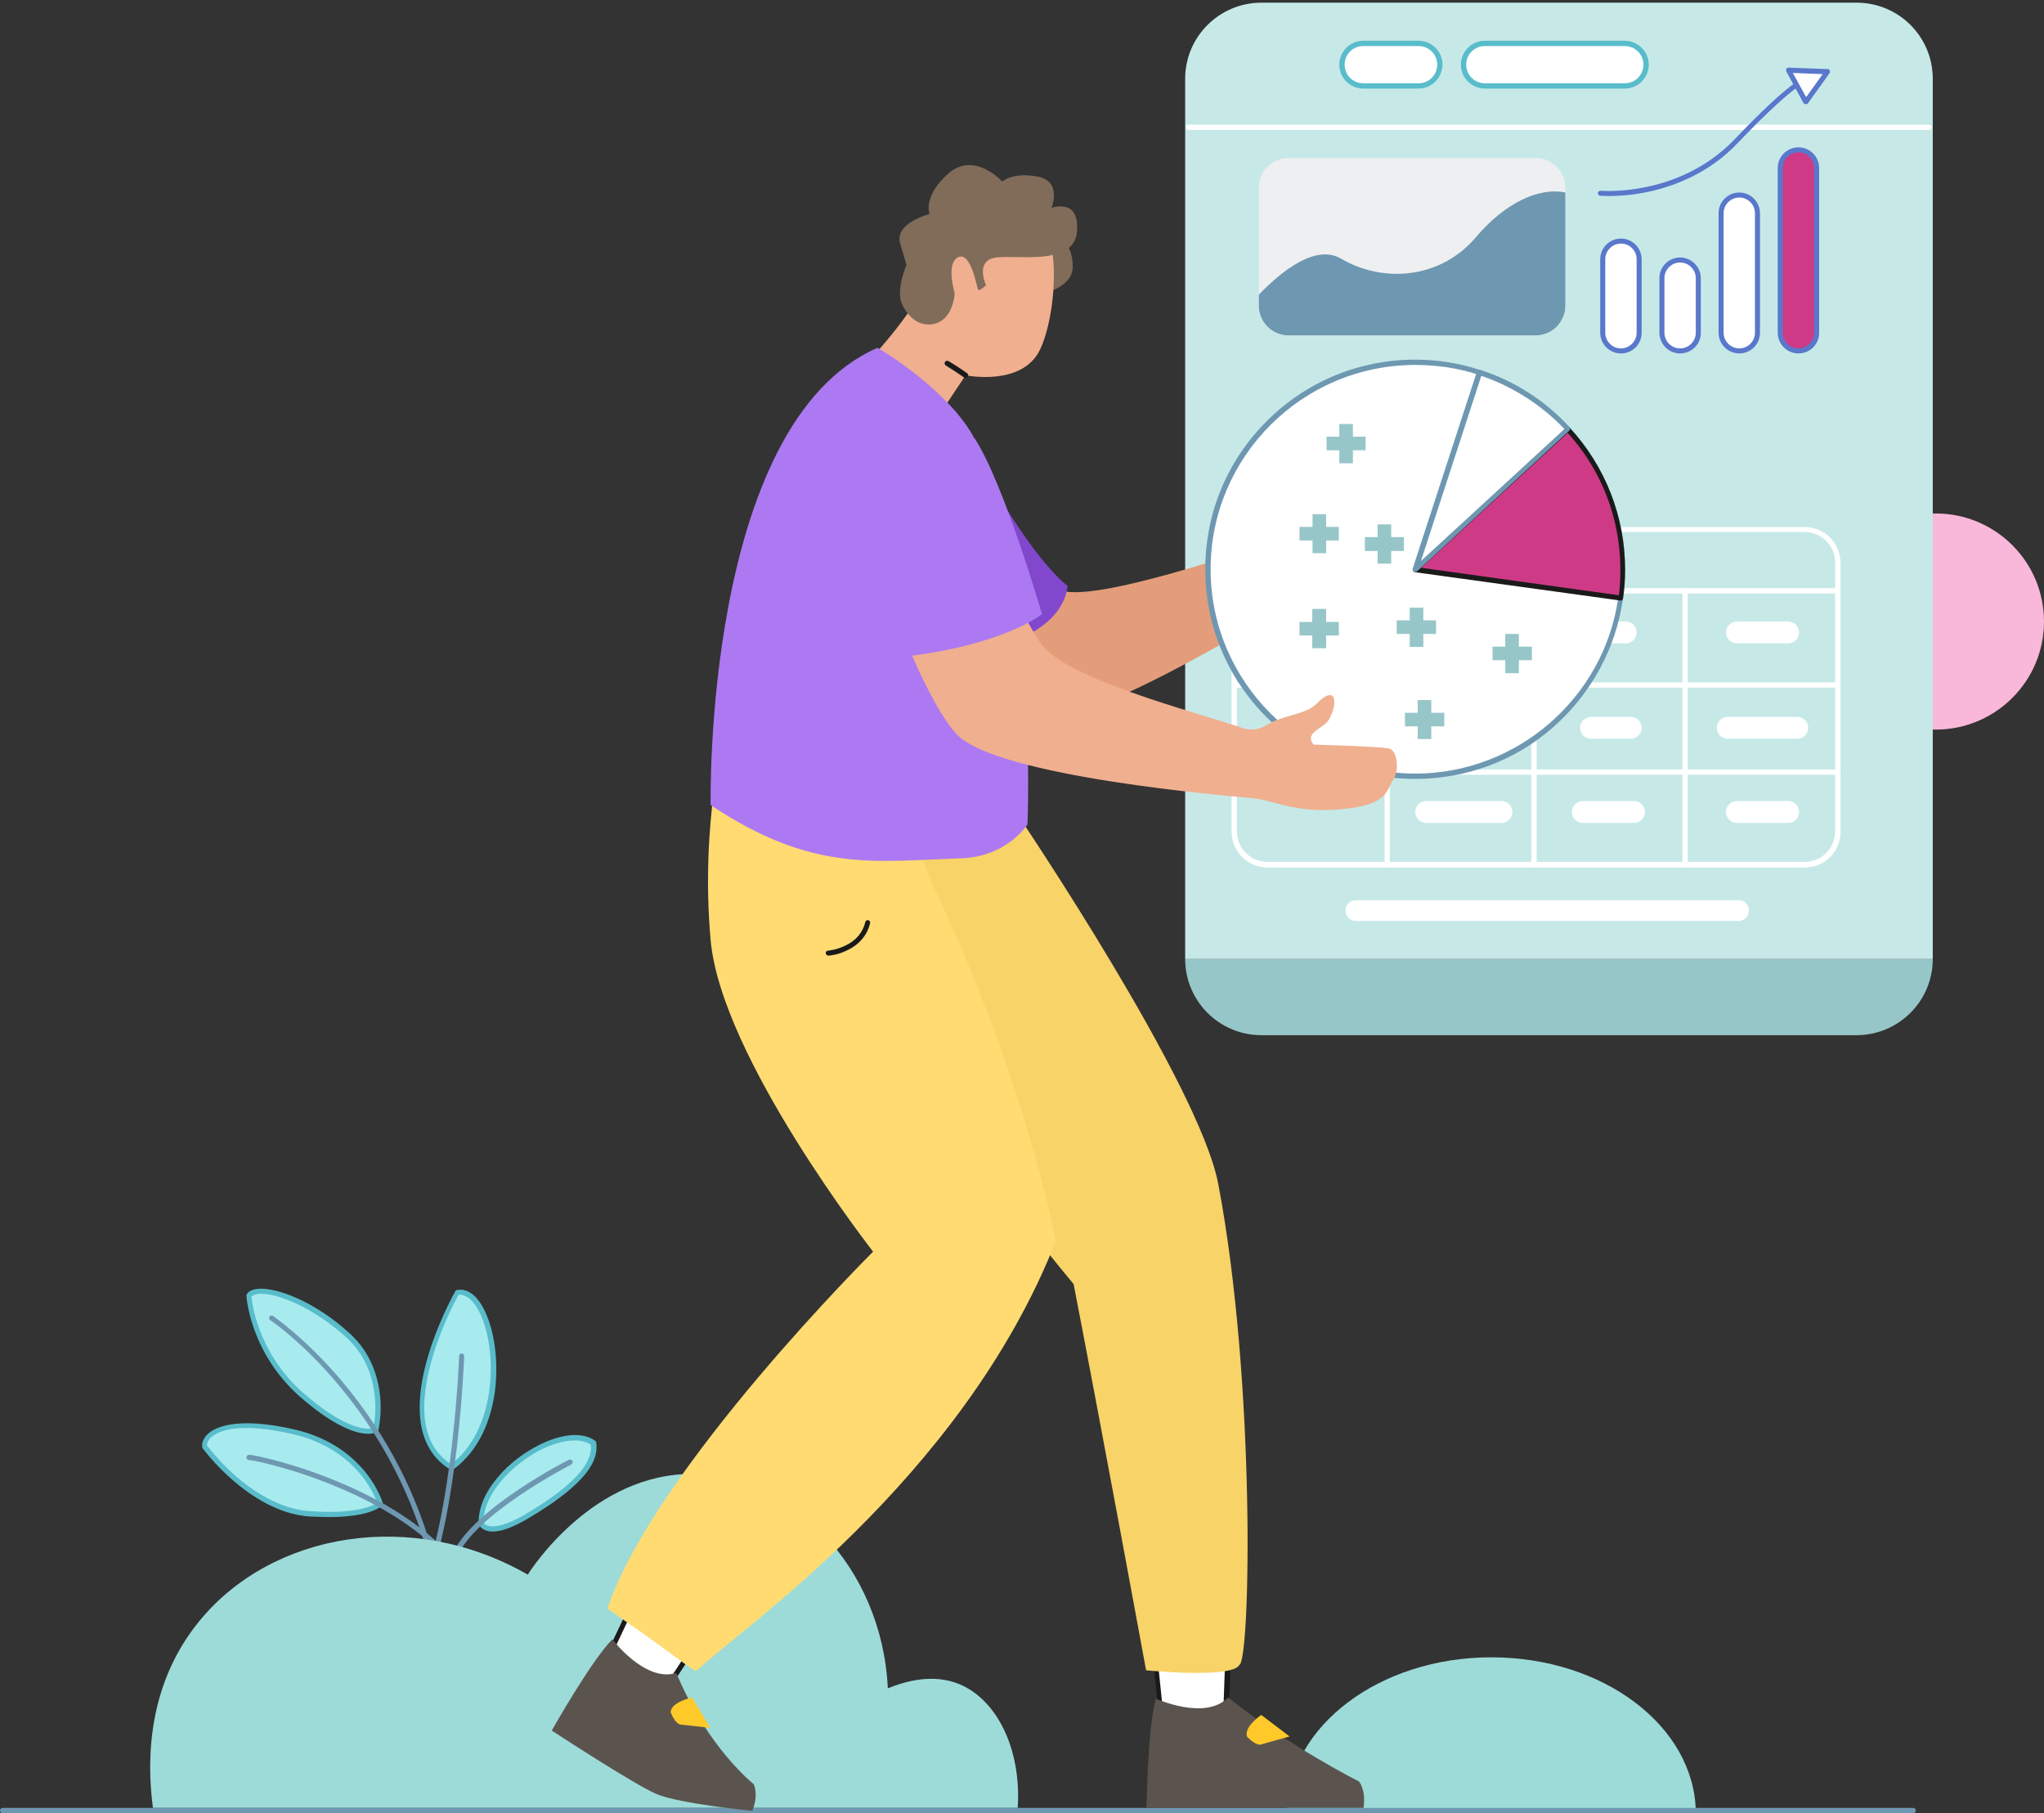
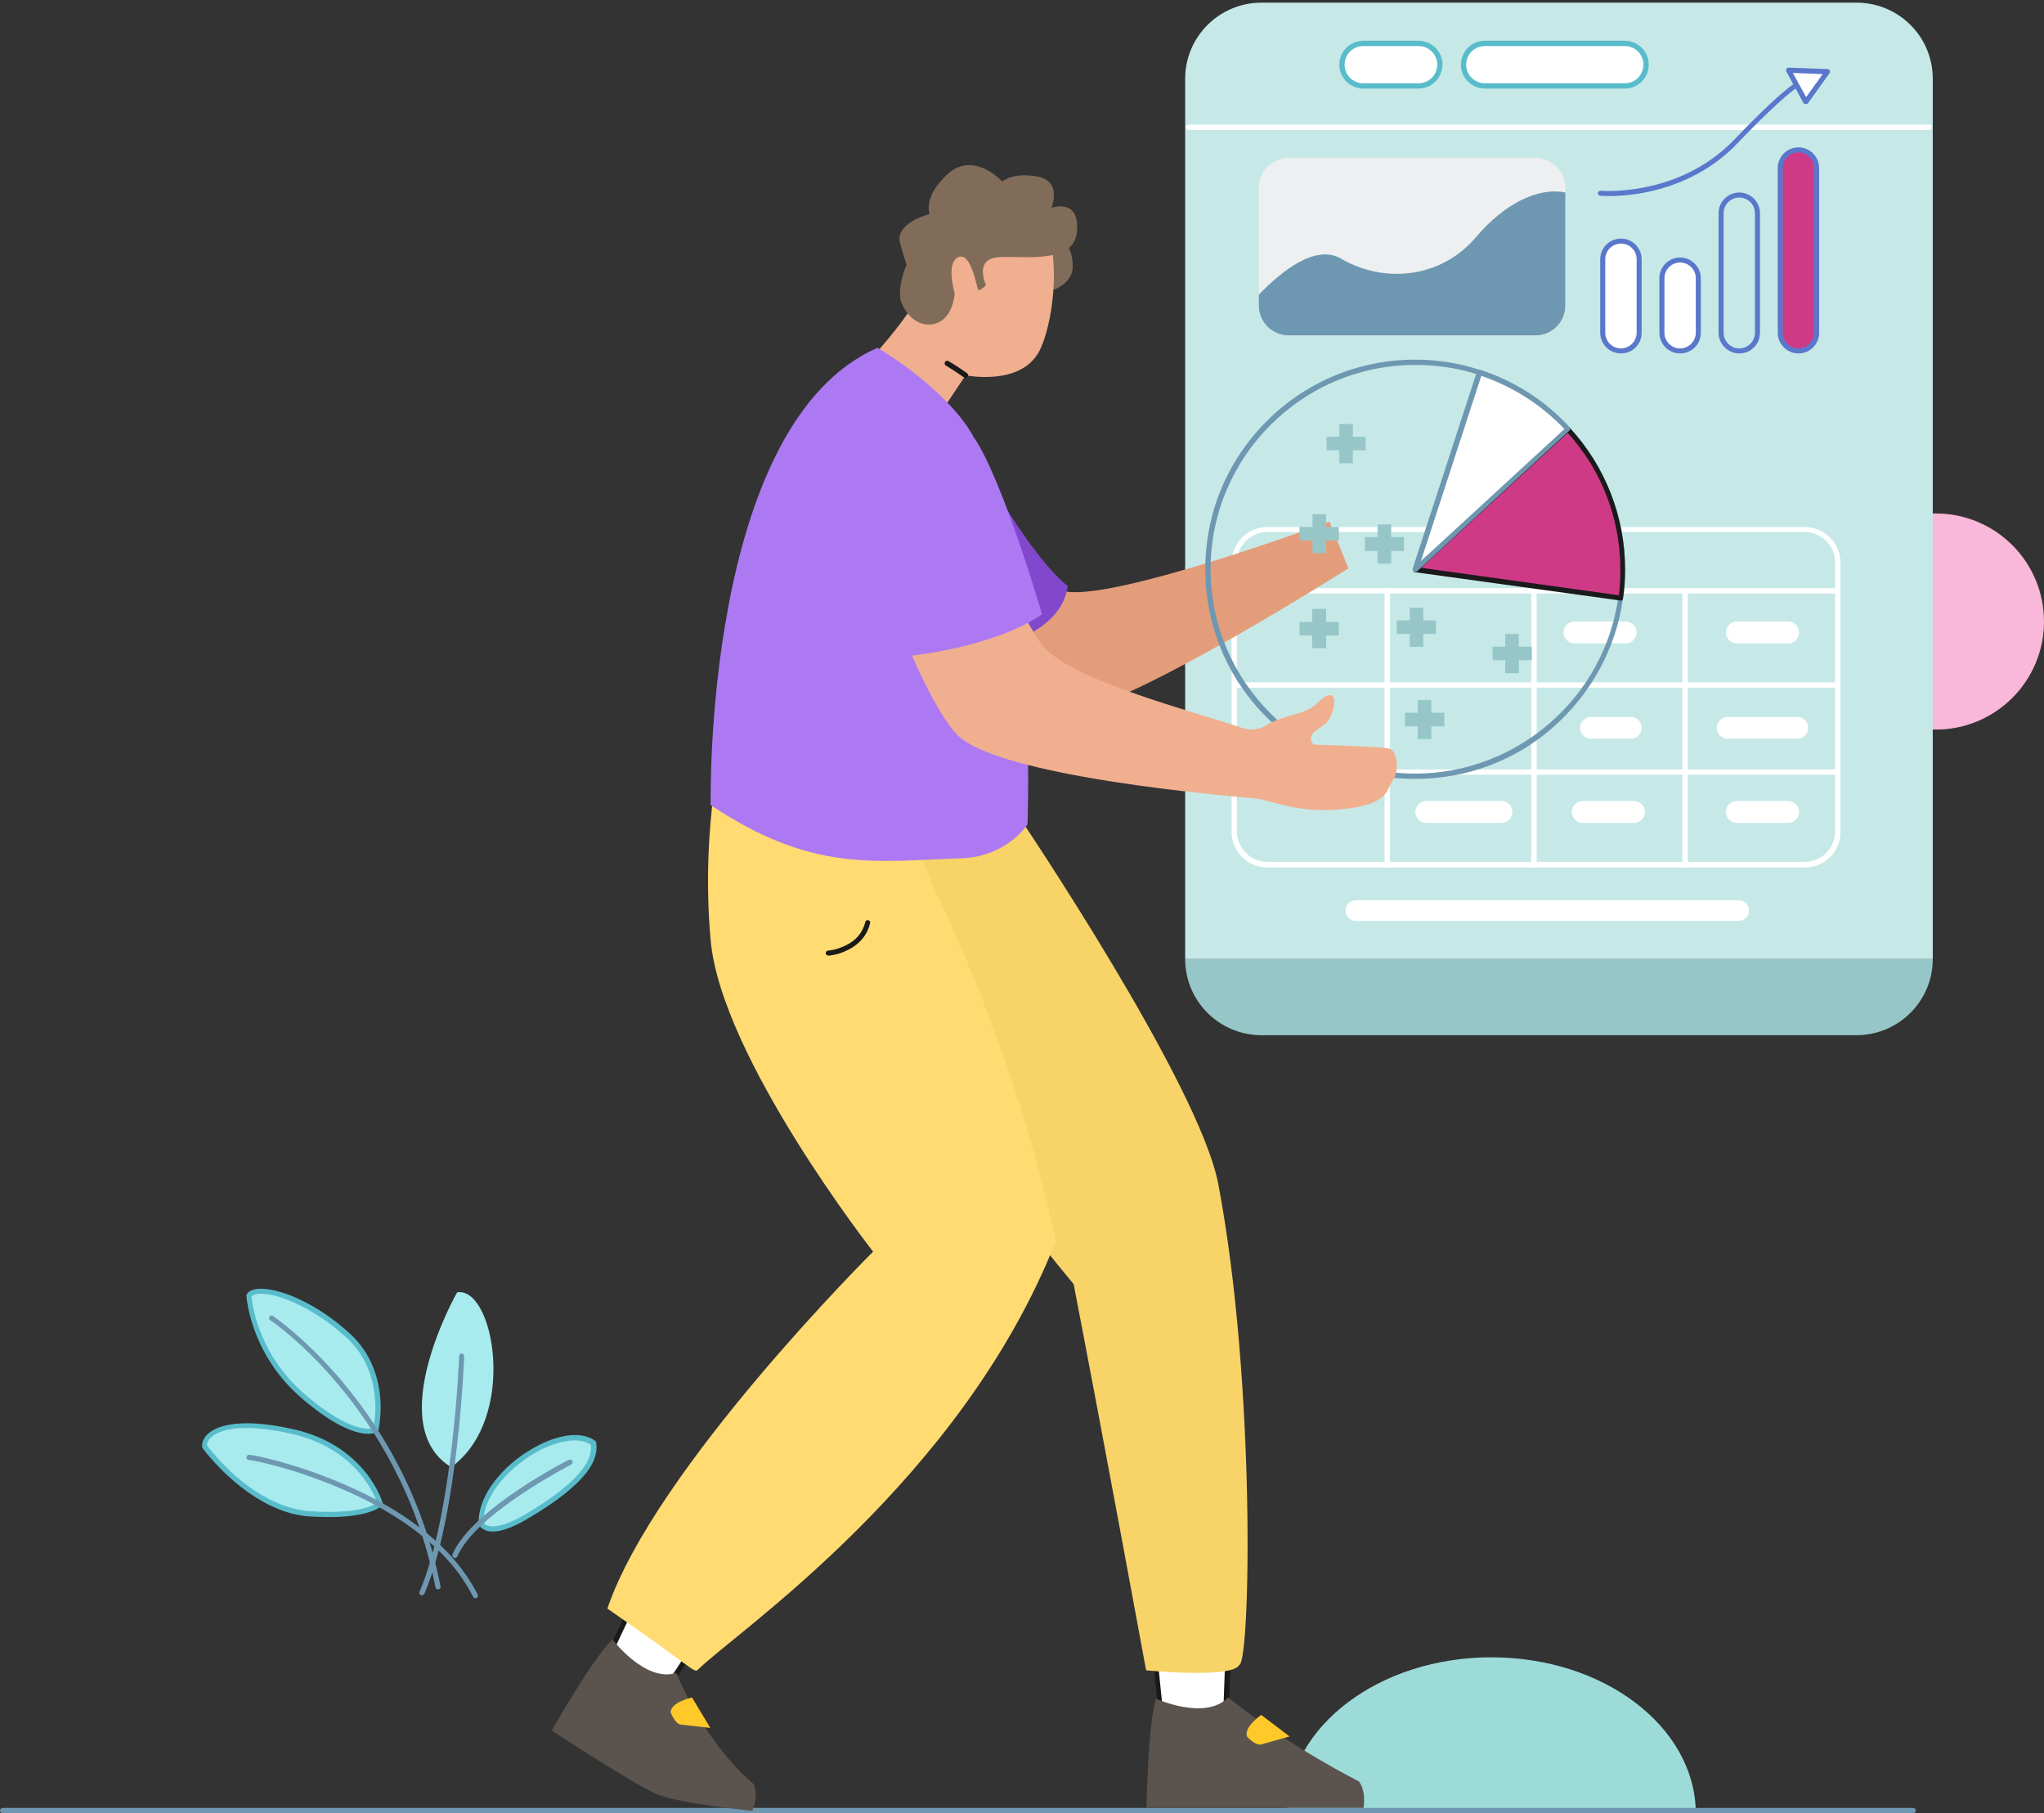
<svg xmlns="http://www.w3.org/2000/svg" width="336" height="298" viewBox="0 0 336 298" fill="none">
  <rect x="0" y="0" width="336" height="298" fill="#333333" stroke="none" />
  <g clip-path="url(#clip0_533_3399)">
    <path d="M79.076 250.299C79.076 250.299 80.049 253.162 86.906 249.037C93.811 244.912 98.14 240.885 97.508 237.197C92.742 233.509 78.979 241.952 79.076 250.299Z" fill="#A7EBEF" />
    <path d="M81.021 251.706C80.584 251.706 80.195 251.657 79.854 251.512C78.93 251.172 78.687 250.541 78.687 250.444C78.687 250.396 78.687 250.347 78.687 250.299C78.638 247.872 79.708 245.3 81.799 242.826C83.599 240.642 86.079 238.749 88.705 237.439C92.498 235.547 95.903 235.353 97.848 236.808C97.945 236.857 97.994 236.954 97.994 237.051C98.334 238.944 97.459 241.03 95.416 243.165C93.617 245.058 90.942 247.096 87.198 249.328C84.571 250.93 82.529 251.706 81.021 251.706ZM79.465 250.202C79.514 250.299 79.708 250.541 80.146 250.735C80.875 250.978 82.723 251.075 86.663 248.697C94.103 244.233 97.508 240.545 97.118 237.439C95.416 236.275 92.401 236.566 88.997 238.216C84.28 240.593 79.465 245.446 79.465 250.202Z" fill="#59BCCB" />
    <path d="M74.748 256.073C74.699 256.073 74.65 256.073 74.602 256.025C74.407 255.928 74.31 255.685 74.359 255.491C75.672 252.385 79.319 248.794 85.155 244.864C89.483 241.952 93.471 239.914 93.52 239.914C93.714 239.817 93.957 239.914 94.103 240.108C94.201 240.302 94.103 240.545 93.909 240.69C93.763 240.788 78.152 248.746 75.137 255.879C75.088 255.976 74.894 256.073 74.748 256.073Z" fill="#6E98B1" />
    <path d="M75.137 212.4C75.137 212.4 62.784 234.188 74.164 241.127C85.204 233.12 81.216 211.332 75.137 212.4Z" fill="#A7EBEF" />
-     <path d="M74.213 241.564C74.115 241.564 74.067 241.564 74.018 241.515C71.295 239.865 69.69 237.294 69.155 233.8C68.766 231.082 69.058 227.782 70.03 224.094C71.684 217.786 74.796 212.303 74.845 212.205C74.894 212.108 74.991 212.011 75.137 212.011C76.985 211.672 78.736 213.127 79.951 216.039C81.459 219.533 81.945 224.483 81.313 228.996C80.73 232.829 79.125 238.119 74.505 241.515C74.359 241.515 74.261 241.564 74.213 241.564ZM75.38 212.788C74.845 213.758 72.219 218.708 70.76 224.289C68.669 232.344 69.787 237.827 74.164 240.642C81.362 235.158 81.897 222.881 79.125 216.33C78.103 213.952 76.742 212.691 75.38 212.788Z" fill="#59BCCB" />
    <path d="M40.9 212.933C40.9 212.933 41.435 222.348 50.091 229.675C58.651 236.905 61.715 234.964 61.715 234.964C61.715 234.964 64 225.696 57.143 219.484C50.286 213.273 42.359 210.992 40.9 212.933Z" fill="#A7EBEF" />
    <path d="M60.547 235.644C58.845 235.644 55.441 234.77 49.848 230.015C45.277 226.181 42.991 221.765 41.872 218.708C40.657 215.408 40.511 213.03 40.511 212.933C40.511 212.836 40.511 212.739 40.608 212.642C40.948 212.157 41.532 211.914 42.359 211.817C45.471 211.526 51.842 213.952 57.483 219.145C61.131 222.445 62.201 226.618 62.492 229.529C62.784 232.635 62.201 234.964 62.201 235.061C62.152 235.158 62.103 235.256 62.006 235.304C61.909 235.353 61.471 235.644 60.547 235.644ZM41.337 213.079C41.386 213.661 41.629 215.748 42.651 218.465C43.721 221.377 45.958 225.696 50.383 229.384C57.483 235.401 60.693 234.916 61.374 234.673C61.52 234.042 61.86 232.053 61.617 229.578C61.228 225.599 59.672 222.299 56.9 219.776C51.599 214.923 45.374 212.351 42.407 212.642C41.921 212.739 41.532 212.885 41.337 213.079Z" fill="#59BCCB" />
    <path d="M33.605 237.779C33.605 237.779 41.143 248.115 50.869 248.794C60.547 249.474 62.492 247.096 62.492 247.096C62.492 247.096 59.964 237.973 48.243 235.304C36.474 232.587 33.265 236.032 33.605 237.779Z" fill="#A7EBEF" />
    <path d="M54.128 249.328C53.155 249.328 52.036 249.28 50.869 249.231C45.763 248.891 41.24 245.834 38.371 243.359C35.258 240.69 33.41 238.119 33.313 238.021C33.264 237.973 33.264 237.924 33.264 237.876C33.119 237.148 33.459 236.372 34.091 235.741C35.112 234.722 38.565 232.684 48.34 234.916C54.517 236.323 58.115 239.526 60.109 242.001C62.249 244.67 62.882 246.95 62.93 247.047C62.979 247.193 62.93 247.339 62.833 247.436C62.736 247.436 61.131 249.328 54.128 249.328ZM34.043 237.585C34.383 238.021 36.182 240.351 38.906 242.729C41.678 245.106 46.006 248.018 50.918 248.358C58.748 248.891 61.374 247.436 62.006 246.95C61.763 246.319 61.033 244.475 59.38 242.437C57.483 240.108 54.03 237.051 48.097 235.692C44.353 234.819 41.24 234.528 38.76 234.77C36.377 235.013 35.21 235.741 34.626 236.275C34.188 236.711 33.994 237.197 34.043 237.585Z" fill="#59BCCB" />
    <path d="M78.152 262.673C78.006 262.673 77.86 262.576 77.763 262.43C73.435 253.696 63.903 248.066 56.657 244.912C48.632 241.37 41.581 239.963 40.948 239.963C40.705 239.963 40.511 239.768 40.511 239.526C40.511 239.283 40.705 239.089 40.948 239.089C41.629 239.089 48.876 240.545 56.997 244.136C61.666 246.174 65.799 248.552 69.204 251.221C73.435 254.472 76.547 258.16 78.541 262.091C78.638 262.285 78.541 262.527 78.347 262.624C78.249 262.673 78.201 262.673 78.152 262.673Z" fill="#6E98B1" />
    <path d="M71.976 261.217C71.781 261.217 71.587 261.071 71.587 260.877C68.62 245.592 61.374 234.479 55.83 227.831C49.848 220.601 44.45 216.961 44.401 216.961C44.207 216.815 44.158 216.573 44.304 216.379C44.45 216.185 44.693 216.136 44.888 216.282C44.936 216.33 50.383 220.018 56.462 227.297C60.012 231.567 63.125 236.226 65.654 241.176C68.815 247.338 71.1 253.938 72.413 260.732C72.462 260.974 72.316 261.168 72.073 261.217C72.024 261.217 71.976 261.217 71.976 261.217Z" fill="#6E98B1" />
    <path d="M69.301 262.188C69.252 262.188 69.204 262.188 69.155 262.139C68.96 262.042 68.863 261.799 68.96 261.605C74.456 248.891 75.477 223.075 75.477 222.833C75.477 222.59 75.672 222.445 75.915 222.445C76.158 222.445 76.304 222.639 76.304 222.881C76.304 222.93 76.061 229.481 75.137 237.536C74.261 244.961 72.657 255.248 69.739 261.994C69.593 262.091 69.447 262.188 69.301 262.188Z" fill="#6E98B1" />
-     <path d="M157.714 276.794C153.386 274.998 148.815 276.309 145.945 277.473C144.973 257.286 129.848 242.486 114.091 242.243C97.556 242.001 87.295 257.917 86.76 258.791C67.745 247.872 44.742 251.803 32.778 266.409C24.413 276.6 24.024 288.877 25.143 297.126H167.295C167.927 287.324 163.793 279.317 157.714 276.794Z" fill="#9DDBD9" />
    <path d="M318.201 119.908C328.031 119.908 336 111.957 336 102.148C336 92.339 328.031 84.387 318.201 84.387C308.37 84.387 300.401 92.339 300.401 102.148C300.401 111.957 308.37 119.908 318.201 119.908Z" fill="#F9B7D9" />
    <path d="M245.155 272.378C226.821 272.378 211.89 283.636 211.55 297.612H278.76C278.419 283.636 263.538 272.378 245.155 272.378Z" fill="#9DDBD9" />
    <path d="M317.714 157.613C317.714 164.553 312.073 170.133 305.167 170.133H207.368C200.413 170.133 194.821 164.504 194.821 157.613H317.714Z" fill="#97C6C9" />
    <path d="M317.714 12.956V157.613H194.821V12.956C194.821 6.017 200.462 0.437 207.368 0.437H305.167C312.121 0.437 317.714 6.017 317.714 12.956Z" fill="#C6E9E8" />
    <path d="M296.705 142.57H208.34C205.082 142.57 202.456 139.95 202.456 136.699V92.491C202.456 89.24 205.082 86.619 208.34 86.619H296.656C299.915 86.619 302.541 89.24 302.541 92.491V136.699C302.59 139.95 299.963 142.57 296.705 142.57ZM208.34 87.444C205.568 87.444 203.331 89.677 203.331 92.442V136.65C203.331 139.416 205.568 141.648 208.34 141.648H296.656C299.428 141.648 301.666 139.416 301.666 136.65V92.442C301.666 89.677 299.428 87.444 296.656 87.444H208.34Z" fill="white" />
    <path d="M302.152 97.538H202.894C202.65 97.538 202.456 97.344 202.456 97.101C202.456 96.858 202.65 96.664 202.894 96.664H302.152C302.395 96.664 302.59 96.858 302.59 97.101C302.59 97.344 302.395 97.538 302.152 97.538Z" fill="white" />
    <path d="M302.152 113.018H202.894C202.65 113.018 202.456 112.824 202.456 112.581C202.456 112.338 202.65 112.144 202.894 112.144H302.152C302.395 112.144 302.59 112.338 302.59 112.581C302.59 112.824 302.395 113.018 302.152 113.018Z" fill="white" />
    <path d="M302.152 127.333H202.894C202.65 127.333 202.456 127.139 202.456 126.896C202.456 126.654 202.65 126.459 202.894 126.459H302.152C302.395 126.459 302.59 126.654 302.59 126.896C302.59 127.139 302.395 127.333 302.152 127.333Z" fill="white" />
-     <path d="M277.009 142.57C276.766 142.57 276.571 142.376 276.571 142.133V97.101C276.571 96.858 276.766 96.664 277.009 96.664C277.252 96.664 277.447 96.858 277.447 97.101V142.133C277.447 142.376 277.252 142.57 277.009 142.57Z" fill="white" />
+     <path d="M277.009 142.57C276.766 142.57 276.571 142.376 276.571 142.133V97.101C277.252 96.664 277.447 96.858 277.447 97.101V142.133C277.447 142.376 277.252 142.57 277.009 142.57Z" fill="white" />
    <path d="M252.158 142.57C251.915 142.57 251.72 142.376 251.72 142.133V97.101C251.72 96.858 251.915 96.664 252.158 96.664C252.401 96.664 252.596 96.858 252.596 97.101V142.133C252.596 142.376 252.401 142.57 252.158 142.57Z" fill="white" />
    <path d="M228.036 142.57C227.793 142.57 227.599 142.376 227.599 142.133V97.101C227.599 96.858 227.793 96.664 228.036 96.664C228.279 96.664 228.474 96.858 228.474 97.101V142.133C228.474 142.376 228.279 142.57 228.036 142.57Z" fill="white" />
    <path d="M258.821 102.148H267.234C268.207 102.148 269.033 102.924 269.033 103.943C269.033 104.914 268.255 105.739 267.234 105.739H258.821C257.848 105.739 257.021 104.962 257.021 103.943C257.021 102.973 257.848 102.148 258.821 102.148Z" fill="white" />
    <path d="M173.277 38.87C173.277 38.87 176.341 39.258 176.341 43.819C176.341 48.381 167.781 48.963 167.781 48.963L170.796 40.617L173.277 38.87Z" fill="#816C5A" />
    <path d="M174.638 97.101C166.614 94.869 147.112 83.95 147.112 83.95L137.872 99.479C137.872 99.479 163.988 116.269 173.568 117.385C180.96 118.259 209.07 101.274 221.666 93.413L218.553 85.746C207.562 89.725 180.96 98.897 174.638 97.101Z" fill="#E49D7A" />
    <path d="M156.255 67.258C156.255 67.258 167.344 89.725 175.514 96.325C174.59 103.216 165.933 105.545 165.933 105.545L155.186 89.434L156.255 67.258Z" fill="#8148CD" />
    <path d="M153.58 69.392L158.735 61.677C158.735 61.677 167.878 63.569 170.894 57.601C173.909 51.632 175.708 32.464 165.398 31.785C155.039 31.057 153.921 37.656 151.538 47.07C150.322 51.972 139.428 62.938 139.428 62.938L153.58 69.392Z" fill="#F0AF8F" />
    <path d="M189.714 270.874L190.979 282.957L201.483 283.054L201.872 272.718L189.714 270.874Z" fill="white" />
    <path d="M201.483 283.491L190.979 283.394C190.784 283.394 190.59 283.248 190.59 283.005L189.374 270.922C189.374 270.777 189.422 270.68 189.52 270.583C189.617 270.486 189.763 270.437 189.86 270.486L201.97 272.33C202.164 272.378 202.31 272.524 202.31 272.766L201.921 283.151C201.872 283.297 201.726 283.491 201.483 283.491ZM191.319 282.569L201.046 282.666L201.386 273.057L190.152 271.359L191.319 282.569Z" fill="#1A1A1A" />
    <path d="M103.83 263.935L98.675 274.95L107.623 280.434L113.313 271.747L103.83 263.935Z" fill="white" />
    <path d="M107.623 280.822C107.526 280.822 107.477 280.822 107.428 280.773L98.48 275.29C98.286 275.193 98.237 274.95 98.334 274.756L103.538 263.74C103.587 263.643 103.684 263.546 103.83 263.498C103.976 263.449 104.073 263.498 104.17 263.595L113.605 271.408C113.751 271.553 113.799 271.796 113.702 271.941L107.963 280.676C107.866 280.773 107.769 280.822 107.623 280.822ZM99.21 274.804L107.526 279.9L112.778 271.844L104.024 264.614L99.21 274.804Z" fill="#1A1A1A" />
    <path d="M167.684 134.515C167.684 134.515 197.151 178.188 200.264 194.59C206.44 227.054 205.569 272.96 203.721 273.64C202.505 275.92 188.401 274.513 188.401 274.513C188.401 274.513 181.544 237.196 176.487 211.041C154.651 184.885 135.344 152.13 135.344 152.13L126.59 125.537L167.684 134.515Z" fill="#F7D368" />
    <path d="M314.456 298H0.438C0.195 298 0 297.806 0 297.563C0 297.321 0.195 297.126 0.438 297.126H314.505C314.748 297.126 314.942 297.321 314.942 297.563C314.894 297.854 314.699 298 314.456 298Z" fill="#6E98B1" />
    <path d="M153.386 145.627C153.386 145.627 166.888 172.351 173.568 203.956C157.988 243.515 120.803 268.35 114.723 274.416C114.091 275.047 113.848 274.028 99.842 264.371C107.672 241.321 143.524 205.709 143.524 205.709C143.524 205.709 118.573 173.825 116.822 154.56C115.071 135.295 119.174 120.09 119.174 120.09L145.216 124.276L153.386 145.627Z" fill="#FFDB72" />
    <path d="M116.821 132.321C116.821 132.321 115.55 69.732 144.243 57.164C149.69 60.367 157.325 66.481 160.146 72.013C170.699 92.976 168.9 135.485 168.9 135.485C168.9 135.485 165.593 140.823 157.909 141.066C143.611 141.551 133.55 143.433 116.821 132.321Z" fill="#AD79F2" />
    <path d="M148.28 49.982C148.28 49.982 149.836 53.816 153.289 53.282C156.742 52.748 156.936 48.187 156.936 48.187C156.936 48.187 155.429 43.237 157.52 42.266C159.611 41.296 160.584 47.265 160.778 47.604C160.973 47.944 162.091 46.876 162.091 46.876C162.091 46.876 160.341 43.188 163.258 42.412C166.176 41.636 176.438 44.013 177.021 38.19C177.605 32.416 172.839 34.163 172.839 34.163C172.839 34.163 174.687 29.795 170.553 29.019C166.42 28.242 164.766 29.844 164.766 29.844C164.766 29.844 160.146 24.748 155.866 28.534C151.635 32.319 152.803 35.182 152.803 35.182C152.803 35.182 146.918 36.637 147.988 40.083C149.009 43.528 149.009 43.528 149.009 43.528C149.009 43.528 147.21 47.701 148.28 49.982Z" fill="#816C5A" />
    <path d="M190.006 279.172C190.006 279.172 198.128 282.86 201.872 278.978C212.377 287.324 223.368 292.759 223.368 292.759C223.368 292.759 224.584 294.069 224.146 297.127H188.45C188.499 297.175 188.644 283.879 190.006 279.172Z" fill="#5B544E" />
    <path d="M100.669 269.418C100.669 269.418 106.018 276.551 111.173 274.95C116.328 287.276 123.866 293.196 123.866 293.196C123.866 293.196 124.79 294.749 123.672 297.612C123.672 297.612 111.659 296.447 107.915 294.846C104.17 293.244 90.699 284.413 90.699 284.413C90.699 284.413 97.216 272.863 100.669 269.418Z" fill="#5B544E" />
    <path d="M158.687 62.114C158.59 62.114 158.541 62.065 158.444 62.017C156.79 60.852 155.477 60.076 155.477 60.076C155.283 59.979 155.234 59.687 155.331 59.493C155.429 59.299 155.72 59.251 155.915 59.348C155.915 59.348 157.277 60.124 158.979 61.337C159.173 61.483 159.222 61.725 159.076 61.92C158.979 62.017 158.833 62.114 158.687 62.114Z" fill="#1A1A1A" />
-     <path d="M266.796 93.607C266.796 95.209 266.699 96.761 266.456 98.266C264.17 114.862 249.921 127.624 232.657 127.624C213.836 127.624 198.565 112.387 198.565 93.607C198.565 74.828 213.836 59.59 232.657 59.59C236.353 59.59 239.903 60.172 243.21 61.24C248.851 63.084 253.812 66.287 257.702 70.509C263.344 76.574 266.796 84.678 266.796 93.607Z" fill="white" />
    <path d="M232.657 128.012C223.416 128.012 214.76 124.421 208.243 117.919C201.726 111.416 198.128 102.779 198.128 93.559C198.128 84.339 201.726 75.701 208.243 69.198C214.76 62.696 223.416 59.105 232.657 59.105C236.304 59.105 239.903 59.687 243.307 60.803C248.9 62.599 254.006 65.85 257.994 70.218C263.878 76.574 267.137 84.872 267.137 93.559C267.137 95.16 267.04 96.713 266.796 98.314C265.678 106.467 261.593 113.988 255.368 119.472C249.143 125.004 241.07 128.012 232.657 128.012ZM232.657 59.978C214.079 59.978 199.003 75.07 199.003 93.559C199.003 112.047 214.128 127.139 232.657 127.139C249.386 127.139 263.733 114.668 266.018 98.169C266.213 96.664 266.31 95.112 266.31 93.559C266.31 85.067 263.149 77.011 257.362 70.751C253.423 66.529 248.462 63.327 243.015 61.58C239.757 60.512 236.255 59.978 232.657 59.978Z" fill="#6E98B1" />
    <path d="M228.328 123.014C226.869 122.674 215.976 122.383 215.976 122.383C215.976 122.383 214.76 121.364 216.17 120.2C217.629 119.035 218.213 119.035 218.845 117.482C219.964 114.813 219.234 112.775 216.511 115.59C214.614 117.531 210.821 117.482 208.195 119.181C207.027 119.908 205.617 120.103 204.304 119.666C195.891 116.803 175.222 111.61 171.088 105.739C166.322 98.945 158.055 78.176 158.055 78.176L141.033 84.387C141.033 84.387 150.663 113.891 157.374 120.782C164.134 127.673 201.97 130.827 205.763 131.166C209.508 131.458 213.301 134.03 222.055 132.816C228.28 131.943 227.988 129.662 228.96 128.255C230.03 126.799 229.787 123.354 228.328 123.014Z" fill="#F0AF8F" />
    <path d="M137.191 83.902C137.191 83.902 145.897 105.981 148.134 107.971C164.912 106.127 171.283 100.935 171.283 100.935C171.283 100.935 165.058 79.438 160.194 72.013L137.191 83.902Z" fill="#AD79F2" />
    <path d="M266.796 93.607C266.796 95.209 266.699 96.761 266.456 98.266L232.656 93.607L257.702 70.557C263.343 76.575 266.796 84.678 266.796 93.607Z" fill="#CF3A87" />
    <path d="M266.456 98.703H266.407L232.608 94.044C232.462 94.044 232.316 93.898 232.267 93.753C232.219 93.607 232.267 93.413 232.365 93.316L257.41 70.266C257.556 70.121 257.848 70.121 257.994 70.266C263.878 76.623 267.137 84.921 267.137 93.607C267.137 95.209 267.039 96.761 266.796 98.363C266.796 98.46 266.699 98.557 266.65 98.654C266.65 98.654 266.553 98.703 266.456 98.703ZM233.629 93.316L266.115 97.829C266.31 96.422 266.359 95.014 266.359 93.607C266.359 85.261 263.295 77.302 257.702 71.139L233.629 93.316Z" fill="#1A1A1A" />
    <path d="M257.751 70.509L232.705 93.559L243.259 61.192C248.851 63.036 253.812 66.287 257.751 70.509Z" fill="white" />
    <path d="M232.657 93.995C232.559 93.995 232.511 93.995 232.413 93.947C232.268 93.85 232.17 93.656 232.219 93.462L242.772 61.094C242.821 60.852 243.064 60.755 243.307 60.803C248.9 62.599 254.006 65.85 257.994 70.218C258.091 70.314 258.091 70.412 258.091 70.509C258.091 70.606 258.043 70.703 257.945 70.8L232.948 93.898C232.9 93.947 232.803 93.995 232.657 93.995ZM243.502 61.774L233.581 92.2L257.167 70.509C253.374 66.529 248.657 63.521 243.502 61.774Z" fill="#6E98B1" />
    <path d="M317.179 21.352H195.356C195.113 21.352 194.918 21.157 194.918 20.915C194.918 20.672 195.113 20.478 195.356 20.478H317.131C317.374 20.478 317.568 20.672 317.568 20.915C317.568 21.157 317.374 21.352 317.179 21.352Z" fill="white" />
    <path d="M136.173 157.059C135.978 157.059 135.784 156.914 135.735 156.671C135.735 156.428 135.881 156.234 136.124 156.234C136.124 156.234 137.437 156.137 138.848 155.458C140.696 154.633 141.814 153.274 142.252 151.527C142.3 151.285 142.544 151.187 142.738 151.236C142.981 151.285 143.079 151.527 143.03 151.721C142.544 153.759 141.182 155.312 139.139 156.234C137.68 156.962 136.27 157.059 136.173 157.059C136.221 157.059 136.221 157.059 136.173 157.059Z" fill="#1A1A1A" />
    <path d="M284.012 117.822H295.441C296.413 117.822 297.24 118.598 297.24 119.617C297.24 120.588 296.462 121.413 295.441 121.413H284.012C283.039 121.413 282.213 120.636 282.213 119.617C282.213 118.647 283.039 117.822 284.012 117.822Z" fill="white" />
    <path d="M261.544 117.822H268.061C269.033 117.822 269.86 118.598 269.86 119.617C269.86 120.588 269.082 121.413 268.061 121.413H261.544C260.571 121.413 259.745 120.636 259.745 119.617C259.745 118.647 260.571 117.822 261.544 117.822Z" fill="white" />
    <path d="M285.52 102.148H293.933C294.906 102.148 295.732 102.924 295.732 103.943C295.732 104.914 294.954 105.739 293.933 105.739H285.52C284.547 105.739 283.72 104.962 283.72 103.943C283.72 102.973 284.547 102.148 285.52 102.148Z" fill="white" />
    <path d="M285.52 131.652H293.933C294.906 131.652 295.732 132.428 295.732 133.447C295.732 134.418 294.954 135.243 293.933 135.243H285.52C284.547 135.243 283.72 134.466 283.72 133.447C283.72 132.428 284.547 131.652 285.52 131.652Z" fill="white" />
    <path d="M260.182 131.652H268.596C269.568 131.652 270.395 132.428 270.395 133.447C270.395 134.418 269.617 135.243 268.596 135.243H260.182C259.21 135.243 258.383 134.466 258.383 133.447C258.383 132.428 259.21 131.652 260.182 131.652Z" fill="white" />
    <path d="M234.456 131.652H246.808C247.781 131.652 248.608 132.428 248.608 133.447C248.608 134.418 247.83 135.243 246.808 135.243H234.456C233.483 135.243 232.656 134.466 232.656 133.447C232.656 132.428 233.483 131.652 234.456 131.652Z" fill="white" />
    <path d="M266.456 57.698C264.803 57.698 263.441 56.339 263.441 54.689V42.606C263.441 40.956 264.803 39.597 266.456 39.597C268.11 39.597 269.471 40.956 269.471 42.606V54.689C269.471 56.339 268.11 57.698 266.456 57.698Z" fill="white" />
    <path d="M266.456 58.086C264.559 58.086 263.052 56.533 263.052 54.689V42.606C263.052 40.714 264.608 39.209 266.456 39.209C268.353 39.209 269.86 40.762 269.86 42.606V54.689C269.86 56.582 268.353 58.086 266.456 58.086ZM266.456 40.034C265.046 40.034 263.878 41.199 263.878 42.606V54.689C263.878 56.096 265.046 57.261 266.456 57.261C267.866 57.261 269.034 56.096 269.034 54.689V42.606C269.034 41.15 267.866 40.034 266.456 40.034Z" fill="#5977CB" />
    <path d="M276.182 57.698C274.529 57.698 273.167 56.339 273.167 54.689V45.712C273.167 44.062 274.529 42.703 276.182 42.703C277.836 42.703 279.198 44.062 279.198 45.712V54.689C279.198 56.339 277.836 57.698 276.182 57.698Z" fill="white" />
    <path d="M276.182 58.086C274.286 58.086 272.778 56.533 272.778 54.689V45.712C272.778 43.819 274.334 42.315 276.182 42.315C278.03 42.315 279.587 43.868 279.587 45.712V54.689C279.587 56.582 278.079 58.086 276.182 58.086ZM276.182 43.14C274.772 43.14 273.605 44.304 273.605 45.712V54.689C273.605 56.096 274.772 57.261 276.182 57.261C277.593 57.261 278.76 56.096 278.76 54.689V45.712C278.76 44.304 277.593 43.14 276.182 43.14Z" fill="#5977CB" />
-     <path d="M285.909 57.698C284.256 57.698 282.894 56.339 282.894 54.689V35.036C282.894 33.386 284.256 32.027 285.909 32.027C287.562 32.027 288.924 33.386 288.924 35.036V54.689C288.924 56.339 287.562 57.698 285.909 57.698Z" fill="white" />
    <path d="M285.909 58.086C284.012 58.086 282.505 56.533 282.505 54.689V35.036C282.505 33.144 284.061 31.639 285.909 31.639C287.806 31.639 289.313 33.192 289.313 35.036V54.689C289.313 56.582 287.806 58.086 285.909 58.086ZM285.909 32.464C284.499 32.464 283.331 33.629 283.331 35.036V54.689C283.331 56.096 284.499 57.261 285.909 57.261C287.319 57.261 288.486 56.096 288.486 54.689V35.036C288.486 33.629 287.319 32.464 285.909 32.464Z" fill="#5977CB" />
    <path d="M295.635 57.698C293.982 57.698 292.62 56.339 292.62 54.689V27.611C292.62 25.962 293.982 24.603 295.635 24.603C297.289 24.603 298.65 25.962 298.65 27.611V54.689C298.65 56.339 297.289 57.698 295.635 57.698Z" fill="#CF3A87" />
    <path d="M295.635 58.086C293.739 58.086 292.231 56.533 292.231 54.689V27.611C292.231 25.719 293.787 24.215 295.635 24.215C297.532 24.215 299.039 25.767 299.039 27.611V54.689C299.039 56.582 297.532 58.086 295.635 58.086ZM295.635 25.04C294.225 25.04 293.058 26.204 293.058 27.611V54.689C293.058 56.096 294.225 57.261 295.635 57.261C297.046 57.261 298.213 56.096 298.213 54.689V27.611C298.213 26.204 297.046 25.04 295.635 25.04Z" fill="#5977CB" />
    <path d="M264.462 32.221C263.635 32.221 263.149 32.173 263.052 32.173C262.809 32.173 262.663 31.93 262.663 31.736C262.663 31.494 262.906 31.348 263.1 31.348C263.149 31.348 266.359 31.639 270.687 30.717C274.675 29.892 280.413 27.854 285.179 22.856C294.225 13.393 296.219 12.908 296.511 12.908V13.733C296.511 13.733 296.511 13.733 296.559 13.733C296.462 13.733 294.565 14.218 285.763 23.39C280.9 28.582 274.967 30.669 270.881 31.542C268.109 32.124 265.824 32.221 264.462 32.221Z" fill="#5977CB" />
    <path d="M293.982 11.549L296.851 16.742L300.401 11.792L293.982 11.549Z" fill="white" />
    <path d="M296.851 17.13C296.802 17.13 296.802 17.13 296.851 17.13C296.705 17.13 296.559 17.033 296.462 16.936L293.641 11.743C293.593 11.598 293.593 11.452 293.641 11.307C293.738 11.161 293.884 11.113 294.03 11.113L300.45 11.355C300.596 11.355 300.742 11.452 300.79 11.598C300.839 11.743 300.839 11.889 300.742 12.034L297.191 16.984C297.094 17.081 296.948 17.13 296.851 17.13ZM294.711 11.986L296.9 15.965L299.623 12.18L294.711 11.986Z" fill="#5977CB" />
    <path d="M233.191 14.121H224.097C222.152 14.121 220.596 12.568 220.596 10.627C220.596 8.686 222.152 7.133 224.097 7.133H233.191C235.137 7.133 236.693 8.686 236.693 10.627C236.693 12.568 235.137 14.121 233.191 14.121Z" fill="white" />
    <path d="M233.191 14.558H224.097C221.957 14.558 220.158 12.811 220.158 10.627C220.158 8.492 221.909 6.697 224.097 6.697H233.191C235.331 6.697 237.131 8.444 237.131 10.627C237.082 12.811 235.331 14.558 233.191 14.558ZM224.097 7.57C222.395 7.57 221.033 8.929 221.033 10.627C221.033 12.326 222.395 13.684 224.097 13.684H233.191C234.894 13.684 236.255 12.326 236.255 10.627C236.255 8.929 234.894 7.57 233.191 7.57H224.097Z" fill="#59BCCB" />
    <path d="M267.088 14.121H244.085C242.14 14.121 240.584 12.568 240.584 10.627C240.584 8.686 242.14 7.133 244.085 7.133H267.088C269.034 7.133 270.59 8.686 270.59 10.627C270.59 12.568 269.034 14.121 267.088 14.121Z" fill="white" />
    <path d="M267.088 14.558H244.085C241.945 14.558 240.146 12.811 240.146 10.627C240.146 8.492 241.897 6.697 244.085 6.697H267.088C269.228 6.697 271.027 8.444 271.027 10.627C271.027 12.811 269.277 14.558 267.088 14.558ZM244.085 7.57C242.383 7.57 241.021 8.929 241.021 10.627C241.021 12.326 242.383 13.684 244.085 13.684H267.088C268.79 13.684 270.152 12.326 270.152 10.627C270.152 8.929 268.79 7.57 267.088 7.57H244.085Z" fill="#59BCCB" />
    <path d="M207.319 281.841C207.319 281.841 204.304 283.927 205.033 285.48C206.638 287.082 207.319 286.693 207.319 286.693L211.988 285.383L207.319 281.841Z" fill="#FFC929" />
    <path d="M113.751 278.978C113.751 278.978 110.201 279.754 110.249 281.453C111.125 283.539 111.951 283.442 111.951 283.442L116.766 283.976L113.751 278.978Z" fill="#FFC929" />
    <path d="M285.763 151.354H222.881C221.957 151.354 221.179 150.626 221.179 149.655C221.179 148.733 221.909 147.957 222.881 147.957H285.811C286.735 147.957 287.514 148.685 287.514 149.655C287.465 150.626 286.735 151.354 285.763 151.354Z" fill="white" />
    <path d="M257.313 30.863V50.273C257.313 52.991 255.125 55.174 252.401 55.174H211.842C209.119 55.174 206.93 52.991 206.93 50.273V30.863C206.93 28.145 209.119 25.962 211.842 25.962H252.401C255.125 25.962 257.313 28.145 257.313 30.863Z" fill="#EEEFF0" />
    <path d="M224.488 71.77H222.396V69.684H220.159V71.77H218.068V74.003H220.159V76.138H222.396V74.003H224.488V71.77Z" fill="#97C6C9" />
    <path d="M220.084 86.594H217.993V84.508H215.756V86.594H213.616V88.826H215.756V90.913H217.993V88.826H220.084V86.594Z" fill="#97C6C9" />
    <path d="M230.783 88.27H228.692V86.183H226.455V88.27H224.364V90.55H226.455V92.637H228.692V90.55H230.783V88.27Z" fill="#97C6C9" />
    <path d="M220.085 102.21H217.994V100.075H215.708V102.21H213.617V104.442H215.708V106.529H217.994V104.442H220.085V102.21Z" fill="#97C6C9" />
    <path d="M236.061 101.954H233.97V99.867H231.733V101.954H229.593V104.186H231.733V106.321H233.97V104.186H236.061V101.954Z" fill="#97C6C9" />
    <path d="M237.422 117.143H235.283V115.056H233.046V117.143H230.954V119.375H233.046V121.461H235.283V119.375H237.422V117.143Z" fill="#97C6C9" />
    <path d="M251.818 106.273H249.678V104.186H247.441V106.273H245.35V108.505H247.441V110.64H249.678V108.505H251.818V106.273Z" fill="#97C6C9" />
    <path d="M257.313 31.639V50.225C257.313 52.942 255.125 55.126 252.401 55.126H211.842C209.119 55.126 206.93 52.942 206.93 50.225V48.429C210.723 44.499 216.268 40.083 220.45 42.509C227.404 46.585 236.839 45.857 242.675 38.918C247.295 33.483 252.839 30.717 257.313 31.639Z" fill="#6E98B1" />
  </g>
  <defs>
    <clipPath id="clip0_533_3399">
      <rect width="336" height="298" fill="white" />
    </clipPath>
  </defs>
</svg>